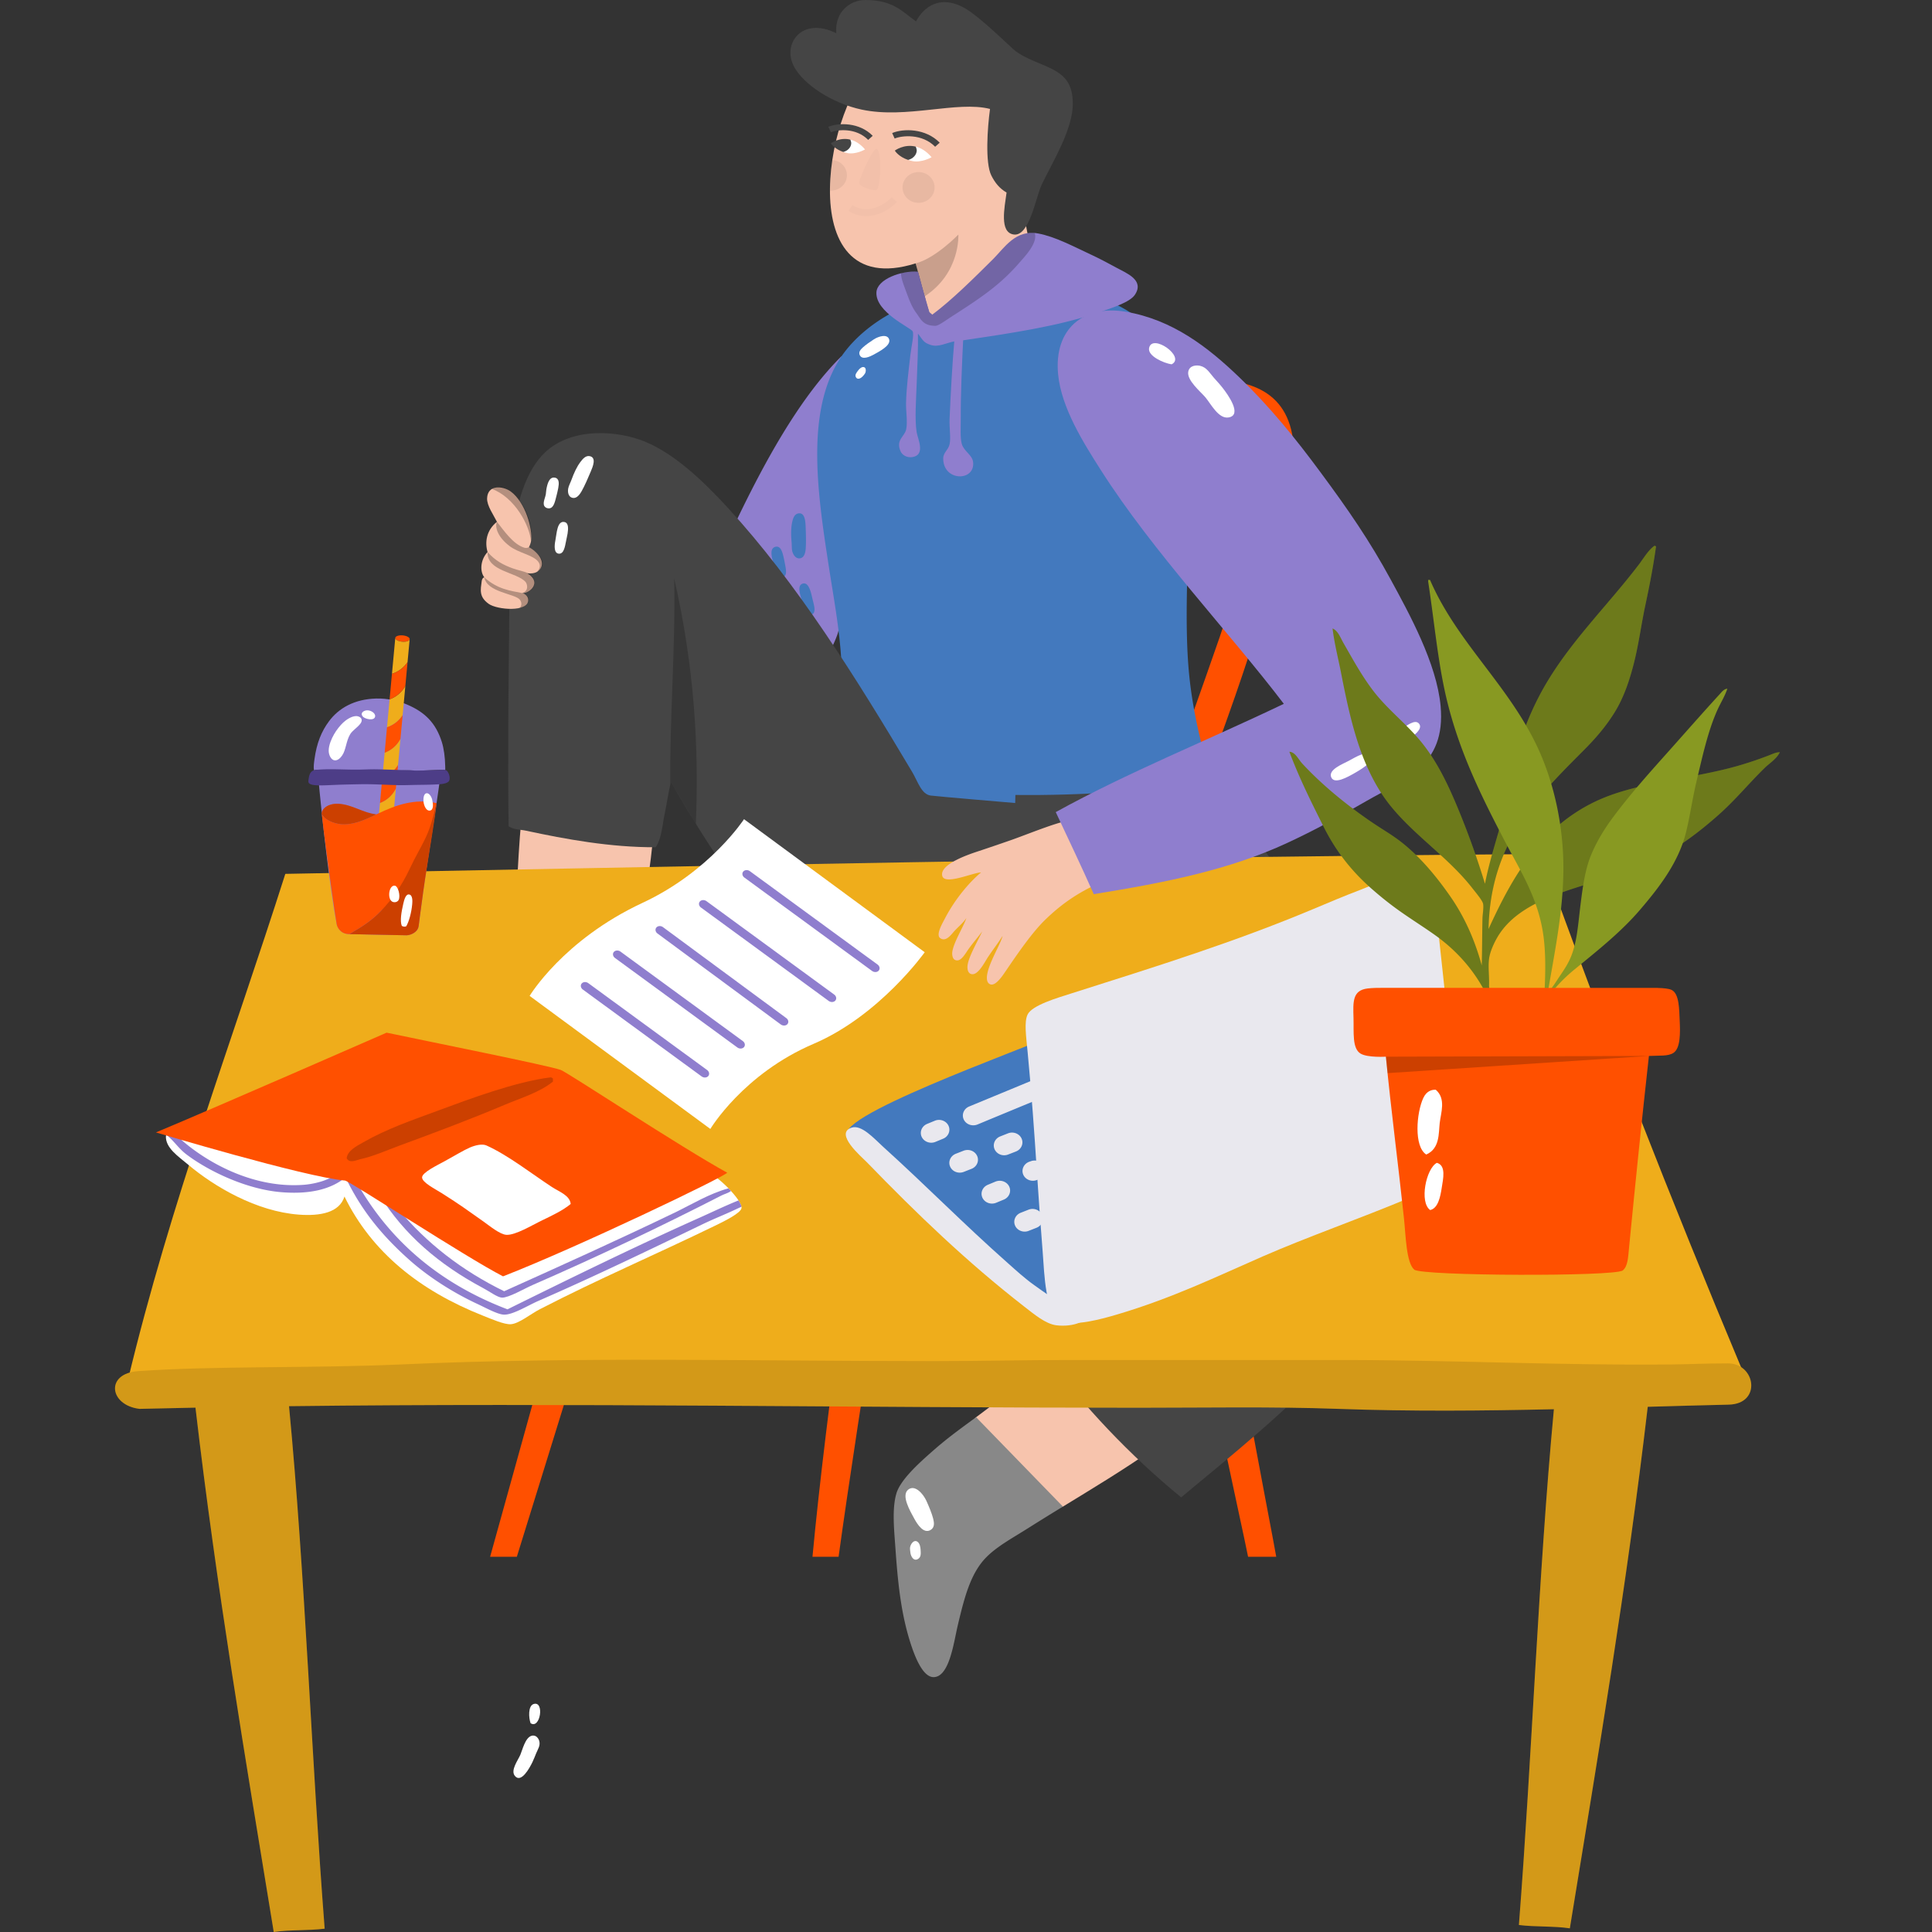
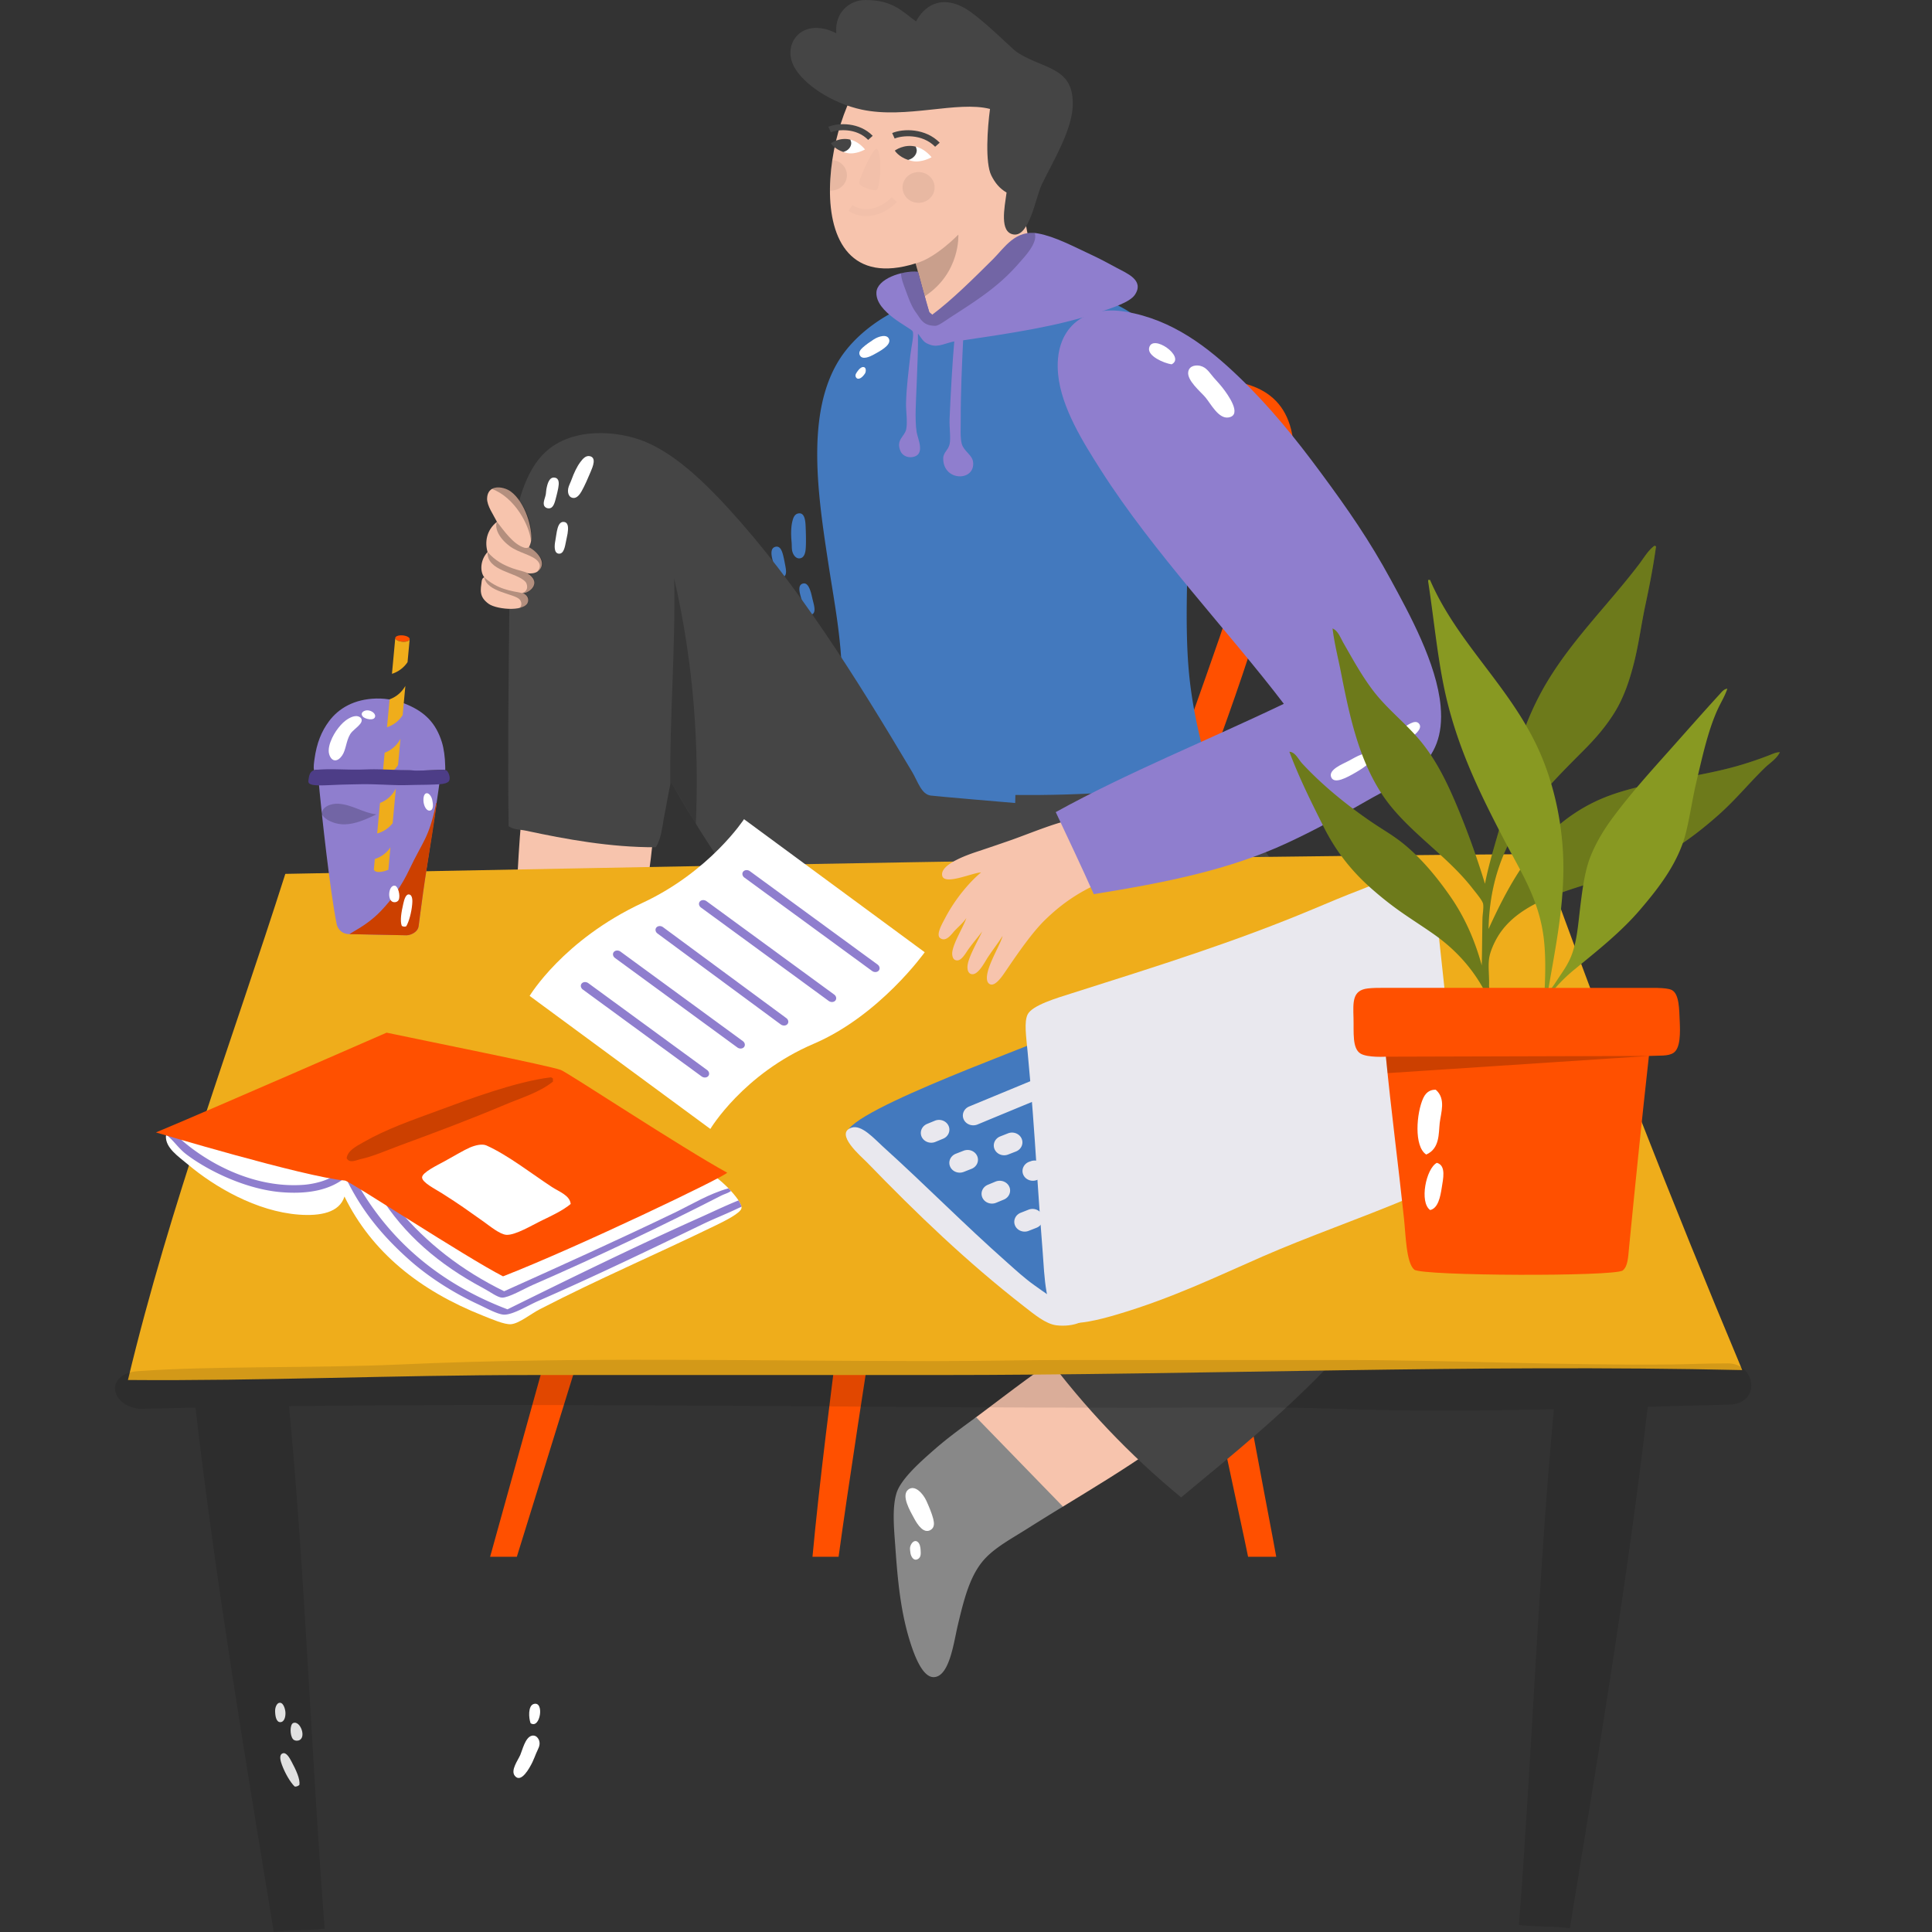
<svg xmlns="http://www.w3.org/2000/svg" width="520" height="520" fill="none">
  <rect width="100%" height="100%" fill="#333333" stroke="none" />
  <path d="M131.914 419.007h7.193c1.661-5.161 31.979-103.77 42.465-135.913 17.035-1.259 36.062-2.22 53.21-2.003-3.441 39.284-12.455 98.426-16.1 137.917h7.024c4.708-34.531 20.294-132.558 21.973-138.312 20.056-.399 41.716-.976 60.479-1.595 5.433 38.477 27.604 138.316 27.762 139.907h7.579c-.257-2.162-19.842-102.026-24.095-140.31 2.718.35 4.512-.404 5.618-1.995.887-15.749 2.28-36.756-11.568-37.097 8.858-25.347 21.641-56.297 29.411-85.777 2.631-9.973 6.368-22.554 5.289-34.305-1.365-14.966-12.861-18.167-27.099-17.16-16.46 1.163-30.267 5.573-39.99 14.762-9.735 9.204-15.797 21.574-21.822 35.506-10.558 24.429-21.069 53.332-29.083 80.587-.572 1.942-.389 4.364-1.975 5.589-8.365.029-18.429 1.912-28.431 3.186-9.592 1.225-19.152 1.831-26.442 5.585-6.716 3.469-11.52 12.803-14.213 21.151-1.147 3.552-3.689 10.492-2.314 13.558 1.668 3.715 8.295 1.279 12.555 1.601-10.598 38.739-26.739 96.661-37.426 135.118Zm161.042-180.998c13.454-41.745 24.909-85.902 41.315-124.076 6.997 1.187 5.19 13.976 3.636 22.742-2.834 16.004-8.599 31.902-13.222 45.08-7.137 20.364-14.084 38.65-20.159 56.649-4.222.307-7.506-.505-11.57-.395Zm-15.535-.403c11.145-42.404 23.583-83.245 36.357-123.673 4.073-.009 7.216-1.135 11.571-.803-16.893 37.862-28.124 82.548-41.648 124.476h-6.28Zm-13.548 0c8.869-40.76 21.447-77.045 30.417-117.689 2.631-1.601 5.755-2.634 8.913-3.599 1.46.74-.128 2.465-.329 3.205-2.36 8.612-5.48 17.311-8.263 26.327-9.054 29.302-18.529 60.67-26.441 91.756h-4.297Zm-26.109.403c6.486-19.46 12.873-39.38 20.161-58.248 7.195-18.652 14.399-37.208 25.453-51.467-8.905 35.665-20.471 71.585-28.764 109.312-5.926-.241-10.876.696-16.85.403Z" fill="#FF5000" />
  <path fill-rule="evenodd" clip-rule="evenodd" d="M292.098 250.159c2.985-5.229-10.502-7.618-8.91-1.668.824 3.105 6.496 2.686 8.91 1.668ZM300.42 245.492c-1.082.327-3.153 1.692-2.456 4.258.908 3.36 6.653 4.864 8.833 5.974 2.653 1.36 7.147 5.359 9.73 2.98 3.676-3.398-3.775-8.041-6.39-9.515-1.396-.779-2.821-1.379-4.025-1.971-2.063-1.005-3.613-2.337-5.692-1.726Z" fill="#fff" />
-   <path fill-rule="evenodd" clip-rule="evenodd" d="M196.676 186.677c.843-.101 1.427-.164 1.831-.211.093-.015.178-.025.276-.039 1.55-.216 3.095-.442 4.637-.677 3.232-.514 6.465-1.028 9.684-1.61 2.382-.428 4.761-.88 7.13-1.341a256.985 256.985 0 0 0 2.889-6.699c.92-2.253 2.302-4.777 2.647-6.786.901-5.133 1.197-11.535-.29-17.244-5.524-21.117-8.548-32.426 1.082-56.264-17.36 17.128-30.694 49.141-41.438 73.223-1.733 3.883-3.921 8.031-5.594 12.438-.908 2.383-1.812 4.777-2.533 7.281 6.57-.644 13.137-1.298 19.679-2.071Z" fill="#8F7ECE" />
  <path fill-rule="evenodd" clip-rule="evenodd" d="M214.809 138.203c-1.096.236-1.397 1.451-1.617 2.447-.317 1.485-.305 3.446-.142 5.156.095.98-.002 1.923.228 2.697.404 1.336 1.351 2.095 2.389 1.672.812-.327 1.11-1.418 1.189-2.47.132-1.667.06-4.042-.009-5.819-.061-1.429-.154-4.091-2.038-3.683ZM208.685 147.176c-1.446.385-1.085 2.292-.701 3.74.112.427.297.816.427 1.278.334 1.163.139 2.927 1.435 3.258.375.102.817-.038 1.036-.153 1.091-.582.609-2.311.341-3.782a31.663 31.663 0 0 0-.459-2.129c-.327-1.251-.833-2.525-2.079-2.212ZM216.214 157.043c-2.042.389-.586 3.648-.142 5.488.331 1.369 1.105 3.389 2.435 2.855 1.194-.48.62-2.388.279-3.757-.176-.688-.327-1.452-.517-2.11-.334-1.121-.906-2.692-2.055-2.476ZM224.528 211.677c30.158 5.017 71.902 7.18 102.212.846-2.605-9.055-5.237-18.499-6.481-29.115-3.599-30.778 6.447-75.287-10.898-94.962-6.197-7.03-18.875-11.24-32.109-12.157-4.402-.301-9.615.66-14.43 1.418-4.534.71-9.049 1.463-12.964 2.542-10.372 2.857-19.264 9.208-23.854 16.395-9.295 14.537-5.839 36.838-2.95 55.672 1.422 9.252 3.33 19.066 3.537 29.115.21 10.292-.879 20.505-2.063 30.246Z" fill="#4379BE" />
  <path fill-rule="evenodd" clip-rule="evenodd" d="M230.407 101.589c-.405-.642.079-1.235.506-1.807.33-.435.803-.968 1.394-.997.822-.032.844 1.07.543 1.68-.098.199-.468.636-.677.862-.441.464-1.325.964-1.766.262ZM231.454 95.68c-.484-.855.144-1.571.742-2.125.774-.72 1.974-1.548 2.987-2.208 1.262-.814 3.629-1.562 4.129-.009.526 1.63-2.542 3.209-4.085 4.066-1.125.62-3.071 1.509-3.773.276Z" fill="#fff" />
  <path d="M275.295 54.974c-.009-.06 2.855-39.344-4.721-43.408-11.153-5.974-27.752-2.396-35.119 5.017-6.314 6.363-11.895 20.353-12.071 34.192-.164 13.997 5.803 25.532 23.053 20.118 1.013 3.372 2.697 10.269 3.665 13.077l-.034.014c8.3 9.66 31.395.38 29.072-9.126-.726-2.972-3.667-16.355-3.845-19.884Z" fill="#F7C4AD" />
  <path fill-rule="evenodd" clip-rule="evenodd" d="M250.74 42.317c-1.44-1.68-2.907-2.513-4.256-2.854-3.301.396-3.889 1.441-3.889 1.441s-.119.557 1.833 2.145c.318.107.66.203 1.029.285 2.551.573 5.283-1.017 5.283-1.017Z" fill="#fff" />
  <path fill-rule="evenodd" clip-rule="evenodd" d="M240.84 40.534s2.47-1.865 5.642-1.068c.079.245.269.74.264 1.012-.026 1.215-.999 2.225-2.319 2.57-2.642-.892-3.587-2.514-3.587-2.514Z" fill="#454545" />
  <path d="M240.798 37.285c1.937-.815 7.378-1.392 10.893 2.213l1.228-1.098c-3.799-3.888-9.768-3.86-12.791-2.591l.67 1.476Z" fill="#454545" />
  <path fill-rule="evenodd" clip-rule="evenodd" d="M232.826 40.219c-1.337-1.554-2.7-2.323-3.952-2.638-2.982-.003-4.208 1.15-4.208 1.15s.268.835 2.3 2.172c.296.1.615.192.958.27 2.372.538 4.902-.954 4.902-.954Z" fill="#fff" />
  <path fill-rule="evenodd" clip-rule="evenodd" d="M223.636 38.57s2.298-1.725 5.239-.994c.079.234.245.692.241.943-.018 1.127-.928 2.068-2.151 2.385-2.451-.835-3.329-2.334-3.329-2.334Z" fill="#454545" />
  <path d="M223.627 35.61c1.786-.757 6.801-1.286 10.042 2.045l1.221-1.105c-3.549-3.63-9.118-3.59-11.934-2.417l.671 1.477Z" fill="#454545" />
  <g opacity=".33" fill="#000">
    <path opacity=".57" fill-rule="evenodd" clip-rule="evenodd" d="M246.436 70.893c5.347-1.355 11.505-7.758 11.505-7.758s.618 10.263-9.026 16.603l-2.479-8.845Z" />
    <g opacity=".33">
      <g opacity=".33">
        <path opacity=".57" fill-rule="evenodd" clip-rule="evenodd" d="M235.929 40.089c-.971-.308-4.773 8.175-4.66 9.133.158 1.207 4.347 2.317 4.729 1.884 1.081-1.232 1.386-10.555-.069-11.017Z" />
        <path opacity=".57" d="M228.359 56.751c4.576 2.956 9.976.825 13.058-2.403l-1.428-1.24c-2.535 2.663-6.923 4.453-10.556 2.118l-1.074 1.525Z" />
      </g>
      <path opacity=".57" d="M243.718 48.063c-1.372 1.864-.913 4.445 1.024 5.771 1.947 1.313 4.633.877 6.006-.99 1.382-1.863.92-4.45-1.024-5.767-1.937-1.319-4.628-.877-6.006.986ZM227.158 49.561c-.89 1.207-2.326 1.805-3.763 1.731 0-.178-.014-.346-.012-.517.033-2.58.251-5.172.631-7.701a4.325 4.325 0 0 1 2.115.72c1.942 1.327 2.398 3.903 1.029 5.767Z" />
    </g>
  </g>
  <path fill-rule="evenodd" clip-rule="evenodd" d="M270.916 51.825c-1.884-1.113-3.086-2.58-4.095-4.582-1.719-3.418-1.045-12.875-.358-17.922-8.816-2.252-22.504 2.742-34.519.183-8.014-1.708-15.66-6.767-18.229-11.57-3.311-6.183 2.201-13.594 11.366-8.987C224.634 3.21 228.758 0 232.924 0c7.582 0 10.026 3.249 13.628 5.756 2.12-3.985 6.421-7.044 12.597-3.85 4.482 2.322 13.017 11.03 14.242 11.897 4.387 3.11 9.406 3.754 12.637 6.685 2.713 2.461 2.685 6.044 2.709 7.317.134 6.906-5.647 16.194-8.324 21.802-1.677 3.508-3.325 14.24-7.658 13.496-3.764-.65-2.404-7.096-1.839-11.278Z" fill="#454545" />
  <path fill-rule="evenodd" clip-rule="evenodd" d="M259.228 91.6c-.286 5.678-.675 14.64-.642 21.054.007 2.312-.183 5.152.269 6.796.565 2.033 2.838 2.969 3.054 4.911.598 5.258-8.028 5.306-8.042-.946-.003-1.644 1.386-2.293 1.718-3.865.37-1.72-.097-4.325-.002-6.829.233-5.938.795-15.701 1.257-20.83-2.088.368-4.278 1.668-6.396.933-1.812-.624-1.896-1.04-3.374-3.038.067 3.943-.142 8.349-.327 13.159-.173 4.621-.577 9.944-.023 13.39.288 1.773 2.462 6.088-1.111 6.685-1.544.255-2.77-.577-3.189-1.485-1.425-3.124 1.043-4.008 1.473-5.936.428-1.936-.081-5.08-.031-7.084.103-4.294.673-8.56 1.168-12.99.249-2.293 1.069-5.438.596-6.361-.486-.952-10.004-5.105-9.739-10.47.165-3.518 6.63-5.91 11.188-5.552.464 1.547 2.001 7.329 3.028 10.826.115.332.689.428.799.738 5.373-4.005 10.958-9.564 16.444-15.022 3.02-3.008 5.988-7.958 12.032-6.85 4.611.848 9.515 3.491 14.367 5.75 1.954.911 4.227 2.083 6.709 3.45 2.627 1.452 7.693 3.311 4.991 7.322-1.393 2.06-6.241 3.54-9.821 4.77-10.98 3.763-24.266 5.664-36.396 7.473Z" fill="#8F7ECE" />
  <path opacity=".2" d="M243.743 78.083c1.016 2.764 1.657 4.509 2.934 6.236 1.134 1.527 1.754 3.376 5.061 3.376.855 0 2.607-1.331 4.099-2.297 7.325-4.722 12.906-8.272 18.242-14.36 1.634-1.875 4.93-5.246 4.52-7.856a1.688 1.688 0 0 0-.142-.461c-5.429-.471-8.256 4.116-11.111 6.966-5.216 5.189-11.245 11.138-16.444 15.022l-.799-.738c-1.078-3.8-3.028-10.826-3.028-10.826-1.055-.04-3.268.067-4.558.396-.021 1.264.64 2.965 1.226 4.542Z" fill="#000" />
  <path fill-rule="evenodd" clip-rule="evenodd" d="M262.78 387.413c7.028 7.345 10.95 11.56 17.352 19.421l2.382-1.149c.726-.445 2.851.258 3.578-.185 8.111-4.959 16.222-9.853 23.811-15.146-7.058-8.786-13.779-20.445-21.207-27.418-8.971 5.421-16.275 11.26-25.037 17.806-.31.231-.624.466-.945.702-1.18.873.413 2.487-.874 3.44.148.137.794 2.378.94 2.529Z" fill="#F7C4AD" />
  <path d="M241.275 401.937c1.141-3.855 6.678-8.699 10.306-11.871 3.821-3.335 7.748-6.127 11.131-8.622l23.378 24.055a743.212 743.212 0 0 0-9.768 6.055c-3.828 2.422-7.983 4.652-10.9 7.627-4.188 4.278-5.829 10.65-7.658 18.374-1.075 4.546-2.228 13.802-6.479 13.846-2.924.028-5.051-5.527-6.187-9.045-2.718-8.416-3.487-17.048-4.119-26-.348-4.865-.906-10.382.296-14.419Z" fill="#888" />
  <path fill-rule="evenodd" clip-rule="evenodd" d="M246.958 419.67c.993-.476.882-1.533.825-2.522-.048-.764-.197-1.745-.877-2.206-.958-.639-1.852.663-1.97 1.61-.038.307.053 1.1.123 1.518.162.875.816 2.114 1.899 1.6ZM250.375 411.846c1.254-.668 1.069-1.984.8-3.071-.362-1.428-1.139-3.283-1.833-4.816-.855-1.884-3.091-4.498-4.917-3.008-1.917 1.562.495 5.671 1.668 7.824.855 1.562 2.47 4.037 4.282 3.071Z" fill="#fff" />
  <path fill-rule="evenodd" clip-rule="evenodd" d="M272.247 255.484c1.668.927 2.451 2.782 3.535 4.238 7.42 9.997 15.614 20.574 23.268 30.811 8.823 11.793 17.486 23.737 26.805 35.04-17.445 10.486-31.414 24.318-44.77 38.727 10.708 14.398 22.956 27.336 36.819 38.716 14.143-11.722 28.432-23.261 41.235-37.025 11.919-12.813 25.157-28.745 21.502-53.986-3.189-22.05-12.303-39.149-22.089-55.393-9.72-16.134-20.305-31.388-31.813-45.786-.215-.265-.534-.428-.885-.567-16.059 2.595-34.426 3.912-52.561 3.705l-1.046 41.52Z" fill="#454545" />
  <path fill-rule="evenodd" clip-rule="evenodd" d="M140.801 215.868c11.45 1.538 25.335 1.36 35.33 4.104-.461 10.155-2.134 19.138-3.716 29.687-.653 4.306-1.227 9.386-2.465 14.687-1.07 4.595-2.713 11.606-5.638 14.471-3.054 2.994-8.328 5.267-12.904 7.386-8.42 3.907-16.618 7.545-25.584 9.449-3.744.793-9.825 1.773-11.251-.678-2.069-3.571 5.743-9.117 9.328-12.26 6.089-5.353 11.042-9.875 12.835-15.489 1.249-3.898 1.206-8.473 1.514-12.866.878-12.904 1.104-25.938 2.551-38.491Z" fill="#F7C4AD" />
  <path d="M164.312 278.816c2.925-2.864 4.568-9.875 5.638-14.47 1.129-4.845 1.708-9.496 2.297-13.553l-33.358-7.564a677.86 677.86 0 0 1-.64 11.131c-.308 4.393-.264 8.968-1.514 12.866-1.793 5.614-6.745 10.136-12.835 15.489-3.585 3.144-11.397 8.689-9.328 12.26 1.425 2.451 7.506 1.471 11.251.677 8.966-1.903 17.164-5.541 25.584-9.448 4.577-2.119 9.851-4.393 12.905-7.388Z" fill="#4379BE" />
-   <path fill-rule="evenodd" clip-rule="evenodd" d="M144.153 279.691c.766.764 1.785.341 2.756-.014.743-.28 1.675-.711 1.925-1.471.341-1.071-1.221-1.495-2.199-1.317-.32.062-1.077.385-1.471.572-.825.423-1.852 1.399-1.011 2.23ZM152.96 280.436c1.045.947 2.296.375 3.295-.211 1.298-.754 2.913-2.033 4.22-3.133 1.61-1.36 3.527-4.191 1.495-5.411-2.139-1.279-5.482 2.186-7.262 3.903-1.299 1.257-3.257 3.492-1.748 4.852Z" fill="#fff" />
  <path fill-rule="evenodd" clip-rule="evenodd" d="M273.35 216.142s-20.954-1.764-22.854-2.018c-2.514-.336-3.441-3.753-4.977-6.339-15.257-25.645-31.083-50.92-49.642-71.129-6.788-7.4-14.422-14.562-22.307-17.796-7.276-2.975-19.531-4.009-26.867 2.898-5.32 5.003-7.776 14.245-8.678 22.237-.99 8.699-.904 17.581-.995 25.819-.202 17.897-.362 34.689-.139 52.558 1.358.971 3.095.866 4.741 1.221 10.667 2.288 22.638 4.489 34.872 4.445 1.61-2.538 1.723-5.709 2.349-8.732.603-2.913 1.038-5.969 1.704-8.829 11.71 20.061 30.881 51.502 52.236 53.481 108.799 10.105 40.557-47.816 40.557-47.816Z" fill="#454545" />
  <path opacity=".2" d="M187.287 221.717c-2.107-3.552-4.637-7.651-6.73-11.241-.06.236-.101.471-.152.702-.163-18.754 1.432-36.636 1.051-55.5 5.415 23.631 6.699 45.522 5.831 66.039Z" fill="#000" />
  <path fill-rule="evenodd" clip-rule="evenodd" d="M158.716 122.771c-1.101-.211-1.902.779-2.516 1.595-.93 1.23-1.754 3.023-2.338 4.648-.329.932-.822 1.759-.944 2.542-.205 1.384.339 2.451 1.467 2.475.882.019 1.615-.86 2.139-1.787.836-1.471 1.785-3.663 2.473-5.311.557-1.327 1.61-3.797-.281-4.162ZM149.3 128.553c-1.485-.226-1.97 1.662-2.242 3.129-.077.433-.077.865-.151 1.341-.197 1.187-1.122 2.725-.081 3.527.297.245.756.288 1.009.269 1.242-.096 1.541-1.865 1.928-3.311.164-.644.336-1.336.487-2.125.233-1.268.319-2.628-.95-2.83ZM151.949 140.51c-2.024-.447-2.094 3.094-2.47 4.95-.277 1.384-.435 3.527.999 3.566 1.3.028 1.586-1.937 1.865-3.326.13-.692.319-1.452.427-2.12.171-1.157.327-2.815-.821-3.07Z" fill="#fff" />
  <path opacity=".2" d="M343.003 315.568c-5.921 3.216-11.578 6.834-17.419 10.175.095-.053.18-.111.271-.168-.946-1.149-1.863-2.327-2.797-3.494 6.229-2.561 12.565-4.969 19.373-6.637.074-.279.589-.236.572.124Z" fill="#fff" />
  <path fill-rule="evenodd" clip-rule="evenodd" d="M369.066 336.186c1.052-.313 1.122-1.37 1.23-2.364.074-.76.093-1.749-.502-2.312-.839-.774-1.94.366-2.213 1.288-.084.298-.13 1.096-.13 1.514.021.898.457 2.22 1.615 1.874ZM373.733 328.992c1.355-.472 1.386-1.793 1.302-2.913-.118-1.461-.579-3.413-1.012-5.037-.533-1.989-2.302-4.911-4.352-3.72-2.158 1.245-.452 5.676.343 7.974.585 1.676 1.78 4.363 3.719 3.696ZM275.894 227.215c-1.287.225-1.713 1.634-2.023 2.783-.441 1.725-.526 4.022-.427 6.026.065 1.149-.101 2.254.127 3.158.396 1.59 1.477 2.523 2.708 2.076.966-.347 1.373-1.61 1.521-2.831.241-1.951.281-4.729.285-6.805.003-1.677.028-4.791-2.191-4.407ZM268.272 237.423c-1.715.369-1.386 2.624-1.014 4.334.105.505.307.971.434 1.519.327 1.379.009 3.432 1.512 3.873.427.134.951-.005 1.215-.13 1.312-.624.832-2.677.591-4.406a35.673 35.673 0 0 0-.425-2.509c-.315-1.48-.844-2.989-2.313-2.681ZM276.565 249.318c-2.408.355-.878 4.234-.445 6.411.322 1.615 1.117 4.009 2.696 3.461 1.423-.509.85-2.773.519-4.388-.165-.807-.302-1.715-.49-2.484-.331-1.338-.919-3.197-2.28-3Z" fill="#fff" />
  <path fill-rule="evenodd" clip-rule="evenodd" d="M133.756 140.445c-2.877 2.292-3.288 5.517-2.526 8.132-2.007 2.173-2.093 5.272-.867 6.829-.447.02-.699.688-.719 1.053-.274 2.253-.798 4.167 1.918 6.089 2.218 1.571 10.633 2.336 10.604-1.096-.005-.811-.637-1.547-1.613-1.826 2.228.101 5.29-2.974 1.372-5.33.81.106 2.014.072 2.805-.51 2.393-1.744.73-4.8-2.374-6.498.24-.432.517-1.153.6-1.787.412-3.11-1.507-10.299-5.493-13.197-2.271-1.658-6.238-1.836-6.361 1.831-.071 1.965 1.728 4.446 2.654 6.31Z" fill="#F7C4AD" />
  <path opacity=".27" fill-rule="evenodd" clip-rule="evenodd" d="M132.391 131.605c6.106 2.206 10.196 9.823 10.527 14.115.769-3.138-.998-9.583-4.766-12.861-2.023-1.759-4.016-2.369-5.761-1.254ZM133.756 140.443c-.7 1.625.449 4.301 3.393 6.531 2.453 1.865 6.282 2.394 7.677 4.153.904 1.14.312 2.086-.274 2.778 3.196-2.067.646-5.056-2.197-6.618-.635.284-.793.202-1.23.13-3.032-.914-5.529-4.657-7.369-6.974ZM131.23 148.575c-.236 5.21 7.863 5.402 10.213 8.041.389.427 1.075 2.341-.889 3.008 3.434-.062 4.46-3.499 1.742-5.224-.983-.616-2.713-.846-4.313-1.432-2.37-.861-4.641-1.981-6.753-4.393Z" fill="#000" />
  <path opacity=".27" fill-rule="evenodd" clip-rule="evenodd" d="M130.363 155.404c.658 4.004 8.163 4.368 9.525 5.969.447.505.726 1.61-.055 2.259 2.127-.15 3.833-3.1.721-4.004-3.232-.634-6.693-1.042-10.191-4.224Z" fill="#000" />
  <path fill-rule="evenodd" clip-rule="evenodd" d="M142.81 463.804c2.619 1.725 3.796-6.09.825-5.167-1.555.486-1.339 3.773-.825 5.167ZM145.153 468.624c-.163-.63-.846-1.821-2.132-1.418-1.681.528-2.424 3.854-2.979 5.123-.68 1.537-2.67 4.148-1.476 5.643 1.701 2.128 4.016-2.197 4.751-3.716.389-.807.688-1.634.983-2.33.498-1.197 1.165-2.096.853-3.302ZM80.587 480.394c.225-1.543-.884-3.96-2.122-6.262-.52-.986-1.406-2.576-2.379-2.216-1.171.419-.463 2.375-.21 3.072.807 2.211 2.246 4.714 3.419 5.838.364.125 1.001-.11 1.292-.432ZM80.157 468.49c2.591-.428.678-5.623-1.284-4.715-.848.399-.903 3.244-.023 4.312.321.378.862.475 1.307.403ZM75.517 463.52c.932-.058 1.367-1.288 1.312-2.58-.053-1.038-.639-3.009-1.8-2.581-.52.183-1.008 1.124-.985 2.206.023 1.259.278 3.032 1.473 2.955Z" fill="#fff" />
  <path fill-rule="evenodd" clip-rule="evenodd" d="M414.735 229.863c16.996 47.215 35.15 93.434 54.196 138.898-72.037-1.629-144.552 1.332-217.093 1.332H142.517c-36.147 0-72.119 1.634-108.084 1.335 11.452-47.694 27.966-91.048 42.361-136.225 112.319-2.067 224.198-4.499 337.941-5.34Z" fill="#EFAD1B" />
-   <path fill-rule="evenodd" clip-rule="evenodd" d="M465.07 366.959c-7.091.014-9.49.226-15.139.283-30.38.303-58.869-1.196-89.081-1.196h-73.196c-12.053 0-24.188.297-36.128.297-48.553 0-96.5-1.235-143.588.899-23.689 1.072-49.495.331-70.701 1.793-8.98.619-7.846 9.179.313 10.164 5.017-.125 10.037-.23 15.061-.331C58.246 427.24 66.08 473.512 73.68 520c4.22-.635 9.4-.341 13.704-.894-3.602-46.488-5.228-94.874-9.592-140.632 75.843-.927 152.246.423 228.555.423 18.034 0 35.98-.346 53.885.303 19.705.702 38.842.524 58.001.097-4.238 45.219-5.856 92.947-9.417 138.815 4.3.553 9.487.255 13.707.899 7.556-46.253 15.341-92.275 20.971-140.369 7.221-.206 14.469-.413 21.792-.581 8.957-.208 7.244-11.122-.215-11.102Z" fill="#EFAD1B" />
  <path opacity=".12" fill-rule="evenodd" clip-rule="evenodd" d="M465.07 366.959c-7.091.014-9.49.226-15.139.283-30.38.303-58.869-1.196-89.081-1.196h-73.196c-12.053 0-24.188.297-36.128.297-48.553 0-96.5-1.235-143.588.899-23.689 1.072-49.495.331-70.701 1.793-8.98.619-7.846 9.179.313 10.164 5.017-.125 10.037-.23 15.061-.331C58.246 427.24 66.08 473.512 73.68 520c4.22-.635 9.4-.341 13.704-.894-3.602-46.488-5.228-94.874-9.592-140.632 75.843-.927 152.246.423 228.555.423 18.034 0 35.98-.346 53.885.303 19.705.702 38.842.524 58.001.097-4.238 45.219-5.856 92.947-9.417 138.815 4.3.553 9.487.255 13.707.899 7.556-46.253 15.341-92.275 20.971-140.369 7.221-.206 14.469-.413 21.792-.581 8.957-.208 7.244-11.122-.215-11.102Z" fill="#000" />
  <path fill-rule="evenodd" clip-rule="evenodd" d="M264.418 250.51c-.56 1.538-3.448 6.334-3.941 8.968-.195 1.024-.096 2.283.788 2.639 1.867.759 3.783-3.23 4.657-4.528 1.502-2.25 2.694-3.724 3.919-5.68-.396 1.85-3.226 6.482-3.998 9.684-.329 1.335-.442 2.936.714 3.349 1.485.524 3.444-2.576 4.143-3.594 3.345-4.917 7.117-10.381 10.593-13.769 3.996-3.883 7.995-6.729 12.973-9.146 1.205-.581 4.032-1.345 4.53-2.547.23-.567-.151-2.134-.389-2.696-.81-1.923-2.468-3.869-4.421-6.378-.75-.965-1.442-1.951-2.554-3.032-.897-.88-2.262-2.537-2.843-2.759-.906-.351-3.138.327-4.46.746-3.854 1.216-9.107 3.34-12.255 4.431a663.546 663.546 0 0 1-8.245 2.811c-2.512.822-10.745 3.49-10.027 6.699.593 2.644 8.241-.85 10.45-.889-2.883 2.383-6.892 6.93-9.729 12.399-.75 1.437-2.47 4.379-1.288 5.263 1.613 1.202 3.076-1.096 3.951-2.009 1.227-1.283 2.265-2.109 3.106-3.383-.656 2.144-3.361 6.393-3.766 9.026-.135.86.048 1.947.731 2.255 1.569.707 2.725-1.715 3.789-3.158 1.453-1.97 2.54-3.157 3.513-4.536.018-.056.043-.113.059-.166Z" fill="#F7C4AD" />
  <path fill-rule="evenodd" clip-rule="evenodd" d="M345.541 189.435c-20.395 9.781-41.971 18.427-61.387 29.144 3.448 7.334 6.918 14.634 10.234 22.084 19.466-3.144 36.444-6.522 52.112-13.803 7.331-3.402 13.902-7.008 21.422-11.347 9.951-5.748 21.296-9.252 19.82-25.462-1.045-11.51-8.497-24.992-13.425-34.051-5.707-10.502-11.384-18.724-18.867-28.841-6.697-9.064-13.634-17.686-22.059-25.767-8.293-7.962-17.804-15.345-30.371-17.484-11.407-1.946-19.414 4.59-18.225 16.869.873 9.019 6.84 18.429 11.508 25.768 14.036 22.035 34.56 43.613 49.238 62.89Z" fill="#8F7ECE" />
  <path fill-rule="evenodd" clip-rule="evenodd" d="M358.296 209.197c.827 1.962 4.222.087 6.642-1.316 2.401-1.389 4.778-3.114 4.194-4.32-.915-1.899-4.167.172-6.101 1.211-1.621.869-5.598 2.369-4.735 4.425ZM373.321 206.967c1.047 2.374 7.019-1.917 5.885-3.633-1.172-1.778-6.692 1.807-5.885 3.633ZM374.285 200.272c1.754.716 5.227-1.124 7.093-3.124.662-.711 1.221-1.634.512-2.427-1.096-1.212-3.282.635-5.039 1.696-1.816 1.097-4.13 1.909-2.566 3.855ZM315.335 98.059c3.932-1.951-5.284-8.478-6.058-4.367-.401 2.147 3.939 4.05 6.058 4.367ZM323.034 98.465c-.908-.219-2.889-.204-3.213 1.578-.43 2.319 3.336 5.385 4.59 6.87 1.521 1.809 3.539 5.865 6.233 5.448 3.842-.611-.159-6.173-1.622-8.031-.776-.987-1.636-1.881-2.333-2.688-1.202-1.377-1.91-2.75-3.655-3.177Z" fill="#fff" />
  <path d="m191.189 303.856-48.639-35.809s9.019-15.086 30.389-25.044c18.164-8.469 27.312-22.517 27.312-22.517l48.636 35.81s-12.094 17.032-29.905 24.65c-18.957 8.103-27.793 22.91-27.793 22.91Z" fill="#fff" />
  <path d="M234.88 261.433c-.052-.033-.107-.062-.163-.101l-34.358-25.131c-.574-.422-.721-1.149-.307-1.624.404-.476 1.204-.519 1.787-.096l34.356 25.125c.581.428.721 1.154.315 1.634-.375.429-1.07.506-1.63.193ZM223.202 269.498c-.058-.028-.111-.067-.164-.1l-34.36-25.126c-.577-.427-.718-1.154-.308-1.629.408-.475 1.212-.509 1.785-.091l34.363 25.13c.579.419.716 1.149.313 1.625-.375.432-1.072.503-1.629.191ZM210.313 275.837a2.505 2.505 0 0 1-.169-.106l-33.171-24.471c-.574-.424-.714-1.154-.301-1.625.408-.471 1.209-.514 1.787-.083l33.169 24.468c.584.422.716 1.153.308 1.624-.372.428-1.064.501-1.623.193ZM198.617 282.027a2.076 2.076 0 0 1-.164-.106l-32.925-24.082c-.572-.418-.72-1.154-.306-1.62.408-.475 1.204-.514 1.78-.096l32.926 24.082c.584.423.721 1.153.317 1.624-.371.434-1.068.506-1.628.198ZM189.003 289.823a1.84 1.84 0 0 1-.164-.106l-31.967-23.38c-.573-.423-.716-1.154-.304-1.624.403-.477 1.199-.519 1.78-.092l31.972 23.377c.577.427.714 1.153.308 1.629-.373.431-1.068.504-1.625.196Z" fill="#8F7ECE" />
  <path fill-rule="evenodd" clip-rule="evenodd" d="M284.035 278.399c3.284 24.742 5.515 52.092 8.095 76.511-10.111 4.042-17.267-5.478-22.74-10.463-4.673-4.258-9.715-7.718-14.328-11.654-6.801-5.805-13.693-11.717-20.24-18.527-2.382-2.475-3.607-6.584-6.21-8.262-7.026-4.518 46.27-23.472 55.423-27.605Z" fill="#4379BE" />
  <path fill-rule="evenodd" clip-rule="evenodd" d="M293.376 351.92c.553 3.758-4.64 5.32-9.035 4.787-2.921-.361-6.014-2.985-8.72-5.085-15.234-11.842-28.802-24.852-42.354-38.852-1.36-1.398-8.814-7.694-4.055-9.266 2.69-.884 6.068 2.961 8.411 5.086 11.83 10.698 21.554 20.68 33.634 31.373 1.911 1.692 4.511 4.105 7.17 5.979 2.565 1.817 5.941 4.359 8.096 4.787 3.194.63 4.556-1.312 6.853 1.191Z" fill="#E9E8EE" />
  <path d="m251.775 307.34 2.065-.855c1.42-.582 2.069-2.148 1.457-3.479-.512-1.105-1.73-1.716-2.944-1.562a2.9 2.9 0 0 0-.754.206l-2.069.851c-1.42.591-2.072 2.153-1.457 3.489.627 1.331 2.288 1.936 3.702 1.35ZM264.425 322.369c.616 1.336 2.278 1.942 3.696 1.356l2.065-.856c1.423-.591 2.072-2.148 1.453-3.488-.512-1.096-1.728-1.707-2.941-1.553a3.342 3.342 0 0 0-.753.197l-2.061.86c-1.429.59-2.081 2.148-1.459 3.484ZM279.68 290.024l-6.358 2.634-1.103.457-9.661 3.993-1.681.697h-.003l-.031.014c-1.423.591-2.069 2.148-1.456 3.485.622 1.335 2.276 1.936 3.703 1.355l1.718-.712.368-.153.002-.005 10.38-4.296.961-.394 3.42-1.418a261.002 261.002 0 0 0-.259-5.657ZM255.731 313.992c.586 1.35 2.228 1.984 3.67 1.423l2.081-.818c1.43-.558 2.119-2.1 1.525-3.45-.492-1.13-1.732-1.769-2.955-1.606a2.938 2.938 0 0 0-.709.178l-2.076.812c-1.439.567-2.132 2.11-1.536 3.461ZM274.972 306.466c-.494-1.129-1.729-1.759-2.96-1.61a3.342 3.342 0 0 0-.707.183l-2.083.822c-1.437.562-2.118 2.105-1.531 3.455.597 1.351 2.235 1.989 3.668 1.418l2.085-.808c1.432-.562 2.124-2.109 1.528-3.46ZM280.484 327.016c-.492-1.129-1.725-1.764-2.957-1.61a3.029 3.029 0 0 0-.704.183l-2.081.822c-1.442.557-2.122 2.1-1.536 3.455.593 1.351 2.24 1.985 3.665 1.418l2.083-.818c1.439-.552 2.126-2.104 1.53-3.45ZM281.057 313.978c-.496-1.125-1.713-1.75-2.951-1.596a2.282 2.282 0 0 0-.611.144l-.449.154c-1.453.513-2.197 2.047-1.665 3.407.545 1.365 2.162 2.067 3.616 1.543l.442-.164c1.002-.35 1.661-1.191 1.795-2.124a102.21 102.21 0 0 1-.177-1.364Z" fill="#E9E8EE" />
  <path fill-rule="evenodd" clip-rule="evenodd" d="M379.685 235.083c-.279.014 2.103-.447 3.425.297 2.997 1.677 3.821 13.553 4.362 18.527 1.569 14.385 2.948 27.235 4.051 40.947.618 7.69 1.505 16.475-1.249 20.92-1.924 3.105-7.11 5.028-11.517 6.873-12.583 5.277-26.8 10.236-38.938 15.542-12.349 5.392-24.244 11.174-38.931 15.538-4.19 1.244-11.793 3.397-15.264 1.793-4.329-2-4.515-12.501-4.983-18.527-.63-8.2-1.07-13.924-1.557-21.521-.711-11.093-1.445-21.228-2.495-32.273-.406-4.316-.983-8.166 0-10.16 1.228-2.485 7.92-4.437 11.839-5.681 23.615-7.497 43.934-13.841 65.097-22.713 3.917-1.643 8.23-3.48 12.462-5.085 4.335-1.642 9.069-4.18 13.698-4.477Z" fill="#E9E8EE" />
  <path fill-rule="evenodd" clip-rule="evenodd" d="M44.655 305.72c-.163 3.225 3.237 5.436 5.972 7.733 7.098 5.969 18.38 12.617 29.845 13.467 5.767.422 10.9-.548 12.241-4.873 7.334 14.975 20.25 25.336 37.311 32.079 2.298.904 5.664 2.398 7.459 2.288 2.175-.135 5.325-2.749 7.762-4.008 16.148-8.324 30.784-14.52 47.464-22.627 2.403-1.168 6.618-3.269 6.86-4.581.387-2.095-6.889-9.213-8.95-9.453-1.702-.197-5.251 1.797-7.464 2.864-15.365 7.416-32.825 16.518-48.058 23.77-11.133-7.108-21.564-14.437-32.534-22.05-3.515-2.441-7.257-5.594-11.047-7.161-2.704-1.124-6.423-1.817-9.85-2.576-10.03-2.23-20.862-3.493-31.935-5.445-1.02-.176-4.17-.955-5.076.573Z" fill="#fff" />
  <path d="M189.12 329.496c-14.737 7.108-28.872 13.937-44.171 20.622-2.857 1.24-6.829 3.754-9.257 3.72-1.718-.024-4.806-1.769-7.163-2.86-7.007-3.263-13.401-7.497-18.205-11.745-7.439-6.585-13.11-13.5-17.313-22.343-4.073 3.302-9.709 4.556-17.016 4.009-9.73-.712-20.221-5.888-25.965-10.304-2.017-1.553-3.344-3.691-5.18-5.085.223-.25.5-.438.839-.549.452.063.904.116 1.36.188 6.562 6.498 19.95 14.817 34.617 13.75 2.108-.153 4.51-.692 6.272-1.432 1.374-.577 3.07-1.332 3.66-2.475.591.139 1.178.288 1.757.466.468.154 1.138.375 1.89.654a21.112 21.112 0 0 0 1.78 1.879c-.577-.38-1.12-.688-1.625-.813 8.925 16.35 22.603 28.149 41.192 35.228 16.982-8.382 34.324-16.893 51.638-24.631 3.472-1.552 6.957-3.238 10.537-4.681.432.664.721 1.255.788 1.712-.493.221-.99.447-1.476.677-2.874 1.364-5.97 2.571-8.959 4.013Z" fill="#8F7ECE" />
  <path d="M143.452 345.817c-2.44 1.072-6.581 3.513-8.356 3.441-1.201-.052-3.289-1.629-5.073-2.575-11.981-6.383-21.252-14.437-27.783-24.904.181.105.351.211.538.316 1.61.908 2.987 2.101 4.373 3.292 7.635 9.193 17.146 16.576 28.541 22.151 15.717-7.07 30.962-13.952 45.969-21.19 4.64-2.245 9.223-5.075 14.408-6.507.233.23.46.471.68.711-.735.576-1.828.835-2.552 1.211-16.787 8.588-33.096 16.345-50.745 24.054Z" fill="#8F7ECE" />
  <path fill-rule="evenodd" clip-rule="evenodd" d="M92.874 317.755c-10.95-.98-50.9-12.962-50.9-12.962 16.965-7.098 62.081-26.851 62.081-26.851 11.506 2.427 43.307 8.785 46.861 10.025 1.725.597 32.352 20.834 44.806 27.659-.582 1.067-40.461 20.175-60.329 27.903-10.156-5.219-41.02-25.505-42.52-25.774Z" fill="#FF5000" />
  <path opacity=".2" fill-rule="evenodd" clip-rule="evenodd" d="M93.308 311.733c.776 1.504 2.62.495 3.584.288 3.571-.763 7.268-2.441 10.743-3.72 9.388-3.45 18.696-6.93 28.058-10.88 4.575-1.937 9.489-3.369 13.135-6.305v-.86c-.238-.053-.296-.289-.599-.289-9.354 1.139-21.865 5.82-30.147 8.882-7.176 2.653-14.012 4.983-20.293 8.593-1.738.994-4.233 2.196-4.48 4.291Z" fill="#000" />
  <path fill-rule="evenodd" clip-rule="evenodd" d="M153.604 324.05c-.238-2.335-3.087-3.282-5.073-4.58-5.135-3.355-11.892-8.627-17.611-11.169-1.101-.49-2.89-.111-4.477.568-1.613.697-4.267 2.297-6.865 3.724-1.851 1.019-5.95 2.961-5.974 4.296-.018 1.374 3.497 3.109 5.37 4.296 5.003 3.167 6.717 4.465 11.347 7.733 1.456 1.034 4.229 3.331 5.972 3.436 2.41.153 7.086-2.677 9.249-3.72 3.182-1.532 5.914-2.814 8.062-4.584Z" fill="#fff" />
  <path fill-rule="evenodd" clip-rule="evenodd" d="M110.654 207.333c-8.515-.414-16.986-1.385-25.396-2.755.234 2.851.508 5.702.77 8.554.46 4.968 2.756 26.52 4.591 35.619.155.76.969 2.622 3.332 2.665.713.013 14.633.311 15.461.317.982.006 3.072-.749 3.275-2.528.184-1.661.437-3.321.657-5.005 1.891-14.554 3.442-22.144 5.365-36.596-2.712-.04-5.405-.143-8.055-.271Z" fill="#8F7ECE" />
  <path d="M97.105 207.132c1.444-.036 2.85-.102 4.272-.075 3.055.064 5.943.206 8.777.263.732.017 1.455.09 2.173.088 2.063-.011 4.259-.141 6.407-.199.31-.007.755-.021 1.107.058.017-.353-.009-.745-.018-1.186-.042-2.299-.366-4.645-.895-6.338-1.601-5.123-4.551-8.077-9.397-10.124-2.25-.95-5.149-1.695-8.299-1.609-5.887.16-10.054 2.612-12.64 6.059-2.068 2.759-3.355 5.929-3.948 10.266-.117.854-.3 2.079-.141 2.993.462-.137 1.17-.178 1.727-.21 3.485-.222 7.347.105 10.875.014Z" fill="#8F7ECE" />
  <path fill-rule="evenodd" clip-rule="evenodd" d="M98.624 191.196c.992-.133 2.403.631 2.349 1.572-.081 1.338-2.636.859-3.328.092-.675-.753-.09-1.509.979-1.664ZM95.72 192.741c.616-.049 1.527.259 1.62.976.082.628-.346 1.047-.516 1.262-.732.903-1.972 1.661-2.558 2.613-1.113 1.807-1.138 4.265-2.176 5.742-.382.558-1.098 1.384-1.995 1.314-.974-.075-1.624-1.424-1.627-2.576-.006-1.555.794-3.309 1.445-4.445.332-.583.739-1.186 1.184-1.742.803-1.007 1.608-1.854 2.802-2.526.532-.301 1.125-.567 1.822-.618Z" fill="#fff" />
  <path d="M108.25 172.716c1.071.099 1.974-.205 2.014-.674.046-.465-.788-.925-1.855-1.025-1.075-.094-1.978.205-2.019.674-.043.47.79.929 1.86 1.025Z" fill="#FF5000" />
  <path d="m102.277 216.118-.76 8.204c1.237-.314 2.883-1.124 4.169-2.765l.859-9.31c-1.116 2.171-2.831 3.327-4.268 3.871ZM103.53 202.598l-.616 6.668c1.348-.445 3.022-1.451 4.219-3.365l.655-7.049c-1.134 2.11-2.84 3.226-4.258 3.746ZM104.162 195.742a7.909 7.909 0 0 0 4.214-3.276l.726-7.855c-1.156 2.042-2.851 3.116-4.241 3.611l-.699 7.52ZM100.883 231.2l-.264 2.873c.559 1.142 2.927.445 3.907.024l.556-6.028a7.903 7.903 0 0 1-4.199 3.131ZM109.693 178.213l.57-6.167c-.042.468-.944.77-2.014.671-1.07-.096-1.903-.556-1.859-1.025l-.895 9.669a7.909 7.909 0 0 0 4.198-3.148Z" fill="#EFAD1B" />
-   <path d="m105.492 181.361-.632 6.863c1.39-.495 3.085-1.575 4.241-3.613l.593-6.399a7.886 7.886 0 0 1-4.202 3.149ZM104.162 195.742l-.632 6.858c1.419-.521 3.124-1.638 4.254-3.746l.591-6.388a7.903 7.903 0 0 1-4.213 3.276ZM102.912 209.264l-.634 6.854c1.436-.542 3.151-1.7 4.268-3.872l.587-6.345c-1.196 1.916-2.871 2.92-4.221 3.363ZM101.517 224.322l-.634 6.878a7.882 7.882 0 0 0 4.199-3.129l.604-6.514c-1.293 1.64-2.933 2.449-4.169 2.765ZM92.84 221.874c2.886-.084 5.709-1.366 8.471-2.683-3.67-.432-6.36-2.571-10.123-2.855-2.25-.165-4.596.899-4.63 2.813.002.005.002.008.004.009.255.251.431.548.606.73 1.092 1.13 3.4 2.052 5.671 1.986Z" fill="#FF5000" />
-   <path d="M90.62 248.751c.123.764.968 2.622 3.331 2.665.025 0 .055 0 .098.002.179-.111.36-.223.544-.329 3.11-1.798 5.516-3.378 7.933-5.902 3.114-3.237 5.148-.144 7.106-4.288 3.656-7.736 5.833-15.272 7.775-24.751-5.744-1.31-10.997.614-15.369 2.697-.241.114-.482.231-.726.345-2.762 1.318-5.585 2.6-8.472 2.683-2.27.066-4.579-.855-5.671-1.985-.166-.169-.329-.436-.554-.672.283 2.941 2.517 20.399 4.005 29.535Z" fill="#FF5000" />
  <path d="M112.686 249.205c.184-1.66.438-3.321.657-5.005 1.52-11.675 2.62-16.438 4.198-28.023-.039-.01-.086-.017-.135-.029-1.942 9.48-3.588 10.19-7.248 17.929-1.957 4.142-4.519 7.873-7.632 11.11-2.417 2.524-4.823 4.105-7.933 5.902-.184.106-.366.218-.544.329 1.428.028 14.561.31 15.363.315.981.006 3.072-.749 3.274-2.528Z" fill="#FF5000" />
  <path opacity=".2" d="M92.84 221.874c2.886-.084 5.709-1.366 8.471-2.683-3.67-.432-6.36-2.571-10.123-2.855-2.25-.165-4.596.899-4.63 2.813.002.005.002.008.004.009.255.251.431.548.606.73 1.092 1.13 3.4 2.052 5.671 1.986ZM112.686 249.205c.184-1.66.438-3.321.657-5.005 1.52-11.675 2.62-16.438 4.198-28.023-.039-.01-.086-.017-.135-.029-1.942 9.48-3.588 10.19-7.248 17.929-1.957 4.142-4.519 7.873-7.632 11.11-2.417 2.524-4.823 4.105-7.933 5.902-.184.106-.366.218-.544.329 1.428.028 14.561.31 15.363.315.981.006 3.072-.749 3.274-2.528Z" fill="#000" />
  <path d="M120.206 207.403a1.002 1.002 0 0 0-.364-.136c-.353-.079-.798-.065-1.107-.058-2.149.058-4.344.188-6.407.199-.718.002-1.441-.071-2.173-.088-2.834-.057-5.723-.199-8.778-.263-1.422-.027-2.828.039-4.271.075-3.528.09-7.39-.236-10.876-.015-.556.032-1.265.074-1.727.21a1.611 1.611 0 0 0-.209.075c-.716.334-1.039 1.021-1.19 2.026-.07.462-.18.923-.026 1.232.4.81 2.817.75 4.335.706 1.644-.049 3.292-.148 4.809-.186 1.679-.047 3.28-.075 4.883-.107 3.029-.06 6.996.186 10.054.251 1.615.032 3.205-.035 4.844-.066 1.525-.03 3.183-.028 4.883-.106 1.353-.061 3.564-.098 4.003-1.023.438-.913-.243-2.434-.683-2.726Z" fill="#4D3D87" />
  <path fill-rule="evenodd" clip-rule="evenodd" d="M108.145 249.203c-.53-1.321-.126-3.689.405-5.99.229-.983.625-2.573 1.528-2.468 1.084.126.923 1.997.863 2.671-.192 2.121-.852 4.647-1.6 5.886-.277.187-.872.121-1.196-.099ZM106.292 242.834c-2.288.174-1.824-4.822.041-4.438.813.17 1.488 2.672.978 3.8-.186.405-.619.606-1.019.638ZM115.727 218.17c-.796.149-1.441-.841-1.678-1.996-.19-.932-.131-2.798.954-2.667.479.054 1.099.781 1.322 1.736.258 1.123.439 2.741-.598 2.927Z" fill="#fff" />
  <path fill-rule="evenodd" clip-rule="evenodd" d="M400.645 250.049c6.619-14.557 14.158-27.278 28.597-34.248 10.862-5.238 25.398-5.998 38.091-9.554a96.594 96.594 0 0 0 8.908-2.989c.876-.336 1.829-.821 2.804-.783-.899 1.826-2.757 2.917-4.134 4.263-4.183 4.081-7.819 8.565-12.395 12.616-5.671 5.036-12.291 10.001-19.969 13.404-13.111 5.816-32.274 7.382-39.44 19.354-1.041 1.759-2.064 4.046-2.313 5.854-.317 2.269.079 4.845-.021 7.267-.022.51.411 1.754-.493 1.894-1.154.456-.742-.5-.99-.947-3.193-5.796-7.654-10.669-13.15-14.576-2.946-2.09-5.993-4.003-8.883-6.027-2.929-2.047-5.566-4.153-8.231-6.502-5.436-4.806-9.549-10.116-12.81-16.638-3.152-6.295-6.486-12.922-9.177-20.098 1.61.092 2.401 2.032 3.45 3.167 5.279 5.705 11.851 11.092 18.59 15.696 2.746 1.884 5.635 3.508 8.223 5.556 5.063 4.013 9.326 9.179 12.979 14.423 3.791 5.421 6.599 11.601 8.533 18.676.116-3.71.096-8.382.195-12.491.024-1.388.377-3.013.168-4.114-.168-.894-1.958-3.005-2.953-4.273-7.329-9.376-18.336-15.827-24.658-25.833-5.812-9.203-8.24-19.844-10.632-32.128-.753-3.859-1.767-7.719-2.271-11.861 1.492.629 2.126 2.528 2.948 3.955 2.507 4.364 4.772 8.549 7.877 12.668 3.922 5.195 9.271 9.171 13.315 14.269 4.15 5.214 7.019 11.299 9.687 17.73a221.883 221.883 0 0 1 7.192 20.098c.897-4.595 2.22-9.026 3.497-13.438 1.355-4.667 2.028-9.304 3.006-13.908 1.896-8.954 4.849-17.397 8.958-24.803 6.99-12.583 17.32-22.45 25.957-33.782 1.244-1.634 2.326-3.518 3.801-4.739.125-.144.301-.241.5-.317.13.039.156.159.324.164-.747 5.421-1.761 10.602-2.838 15.648-1.12 5.225-1.773 10.357-3.006 15.336-1.23 4.965-2.78 9.54-5.138 13.424-2.304 3.792-5.082 7.054-8.271 10.265-12.476 12.556-25.366 24.821-25.827 48.322Z" fill="#892" />
  <path opacity=".2" fill-rule="evenodd" clip-rule="evenodd" d="M400.645 250.049c6.619-14.557 14.158-27.278 28.597-34.248 10.862-5.238 25.398-5.998 38.091-9.554a96.594 96.594 0 0 0 8.908-2.989c.876-.336 1.829-.821 2.804-.783-.899 1.826-2.757 2.917-4.134 4.263-4.183 4.081-7.819 8.565-12.395 12.616-5.671 5.036-12.291 10.001-19.969 13.404-13.111 5.816-32.274 7.382-39.44 19.354-1.041 1.759-2.064 4.046-2.313 5.854-.317 2.269.079 4.845-.021 7.267-.022.51.411 1.754-.493 1.894-1.154.456-.742-.5-.99-.947-3.193-5.796-7.654-10.669-13.15-14.576-2.946-2.09-5.993-4.003-8.883-6.027-2.929-2.047-5.566-4.153-8.231-6.502-5.436-4.806-9.549-10.116-12.81-16.638-3.152-6.295-6.486-12.922-9.177-20.098 1.61.092 2.401 2.032 3.45 3.167 5.279 5.705 11.851 11.092 18.59 15.696 2.746 1.884 5.635 3.508 8.223 5.556 5.063 4.013 9.326 9.179 12.979 14.423 3.791 5.421 6.599 11.601 8.533 18.676.116-3.71.096-8.382.195-12.491.024-1.388.377-3.013.168-4.114-.168-.894-1.958-3.005-2.953-4.273-7.329-9.376-18.336-15.827-24.658-25.833-5.812-9.203-8.24-19.844-10.632-32.128-.753-3.859-1.767-7.719-2.271-11.861 1.492.629 2.126 2.528 2.948 3.955 2.507 4.364 4.772 8.549 7.877 12.668 3.922 5.195 9.271 9.171 13.315 14.269 4.15 5.214 7.019 11.299 9.687 17.73a221.883 221.883 0 0 1 7.192 20.098c.897-4.595 2.22-9.026 3.497-13.438 1.355-4.667 2.028-9.304 3.006-13.908 1.896-8.954 4.849-17.397 8.958-24.803 6.99-12.583 17.32-22.45 25.957-33.782 1.244-1.634 2.326-3.518 3.801-4.739.125-.144.301-.241.5-.317.13.039.156.159.324.164-.747 5.421-1.761 10.602-2.838 15.648-1.12 5.225-1.773 10.357-3.006 15.336-1.23 4.965-2.78 9.54-5.138 13.424-2.304 3.792-5.082 7.054-8.271 10.265-12.476 12.556-25.366 24.821-25.827 48.322Z" fill="#000" />
  <path fill-rule="evenodd" clip-rule="evenodd" d="M384.392 156.083h.497c7.45 17.248 21.836 28.86 29.552 46.401 3.818 8.68 6.38 19.773 6.349 31.33-.027 11.573-2.437 22.776-4.201 33.354 1.321-1.394 2.234-3.005 3.314-4.576 1.082-1.601 2.177-3.235 2.973-5.214 1.612-4.009 1.891-8.785 2.506-13.755.6-4.839 1.242-9.573 2.833-13.432 1.553-3.768 3.614-7.104 5.965-10.261 4.673-6.296 9.935-12.121 15.035-17.84 4.53-5.075 8.901-10.069 13.552-15.149.537-.581 1.218-1.532 2.148-1.571-.651 1.985-1.761 3.715-2.654 5.676-2.576 5.695-4.057 12.587-5.649 19.287-1.126 4.748-1.747 9.367-2.836 13.75-2.04 8.208-7.452 15.056-12.409 20.843-5.068 5.921-11.383 10.914-17.506 15.937a41.813 41.813 0 0 0-6.284 6.305c-.572.721-.879 1.822-1.982 2.056.332-6.037.531-11.679-.123-16.922-1.293-10.372-6.354-18.037-10.483-25.958-6.176-11.866-12.284-23.987-15.732-38.621-2.285-9.766-3.178-20.156-4.86-31.166-.005-.158-.001-.316-.005-.474Z" fill="#892" />
  <path fill-rule="evenodd" clip-rule="evenodd" d="M452.099 274.833c-.144-3.109-.099-7.295-2.12-8.362-.744-.389-2.186-.524-3.84-.567v-.005l-1.098-.005h-.019l-72.868-.019v.005c-1.382-.009-2.73.014-4.03.163-4.169.481-3.946 3.658-3.826 7.955.113 3.806-.408 8.208 1.913 9.587 1.913 1.129 6.805.822 6.805.822 1.382 14.331 3.326 28.951 4.876 43.648.466 4.359.593 11.846 2.757 13.669 2.052 1.725 54.091 1.903 56.126.211 1.365-1.125 1.418-3.369 1.706-6.325 1.689-17.353 3.489-34.853 5.325-51.399 2.894-.15 5.126.125 6.587-.813 1.97-1.25 1.838-5.628 1.706-8.565Z" fill="#FF5000" />
  <path opacity=".2" fill-rule="evenodd" clip-rule="evenodd" d="m443.806 284.21-70.345 4.623-.452-4.426 70.797-.197Z" fill="#000" />
  <path fill-rule="evenodd" clip-rule="evenodd" d="M383.876 310.744c3.689-1.601 3.311-5.763 3.622-8.473.308-2.763 1.757-6.526-1.055-8.962-1.089-.058-2.49.331-3.374 2.244-1.826 3.95-2.576 13.013.807 15.191ZM384.937 325.686c2.105-.472 2.73-3.523 3.105-5.984.347-2.303 1.284-6.013-1.312-6.724-2.927 1.543-4.755 10.646-1.793 12.708Z" fill="#fff" />
</svg>